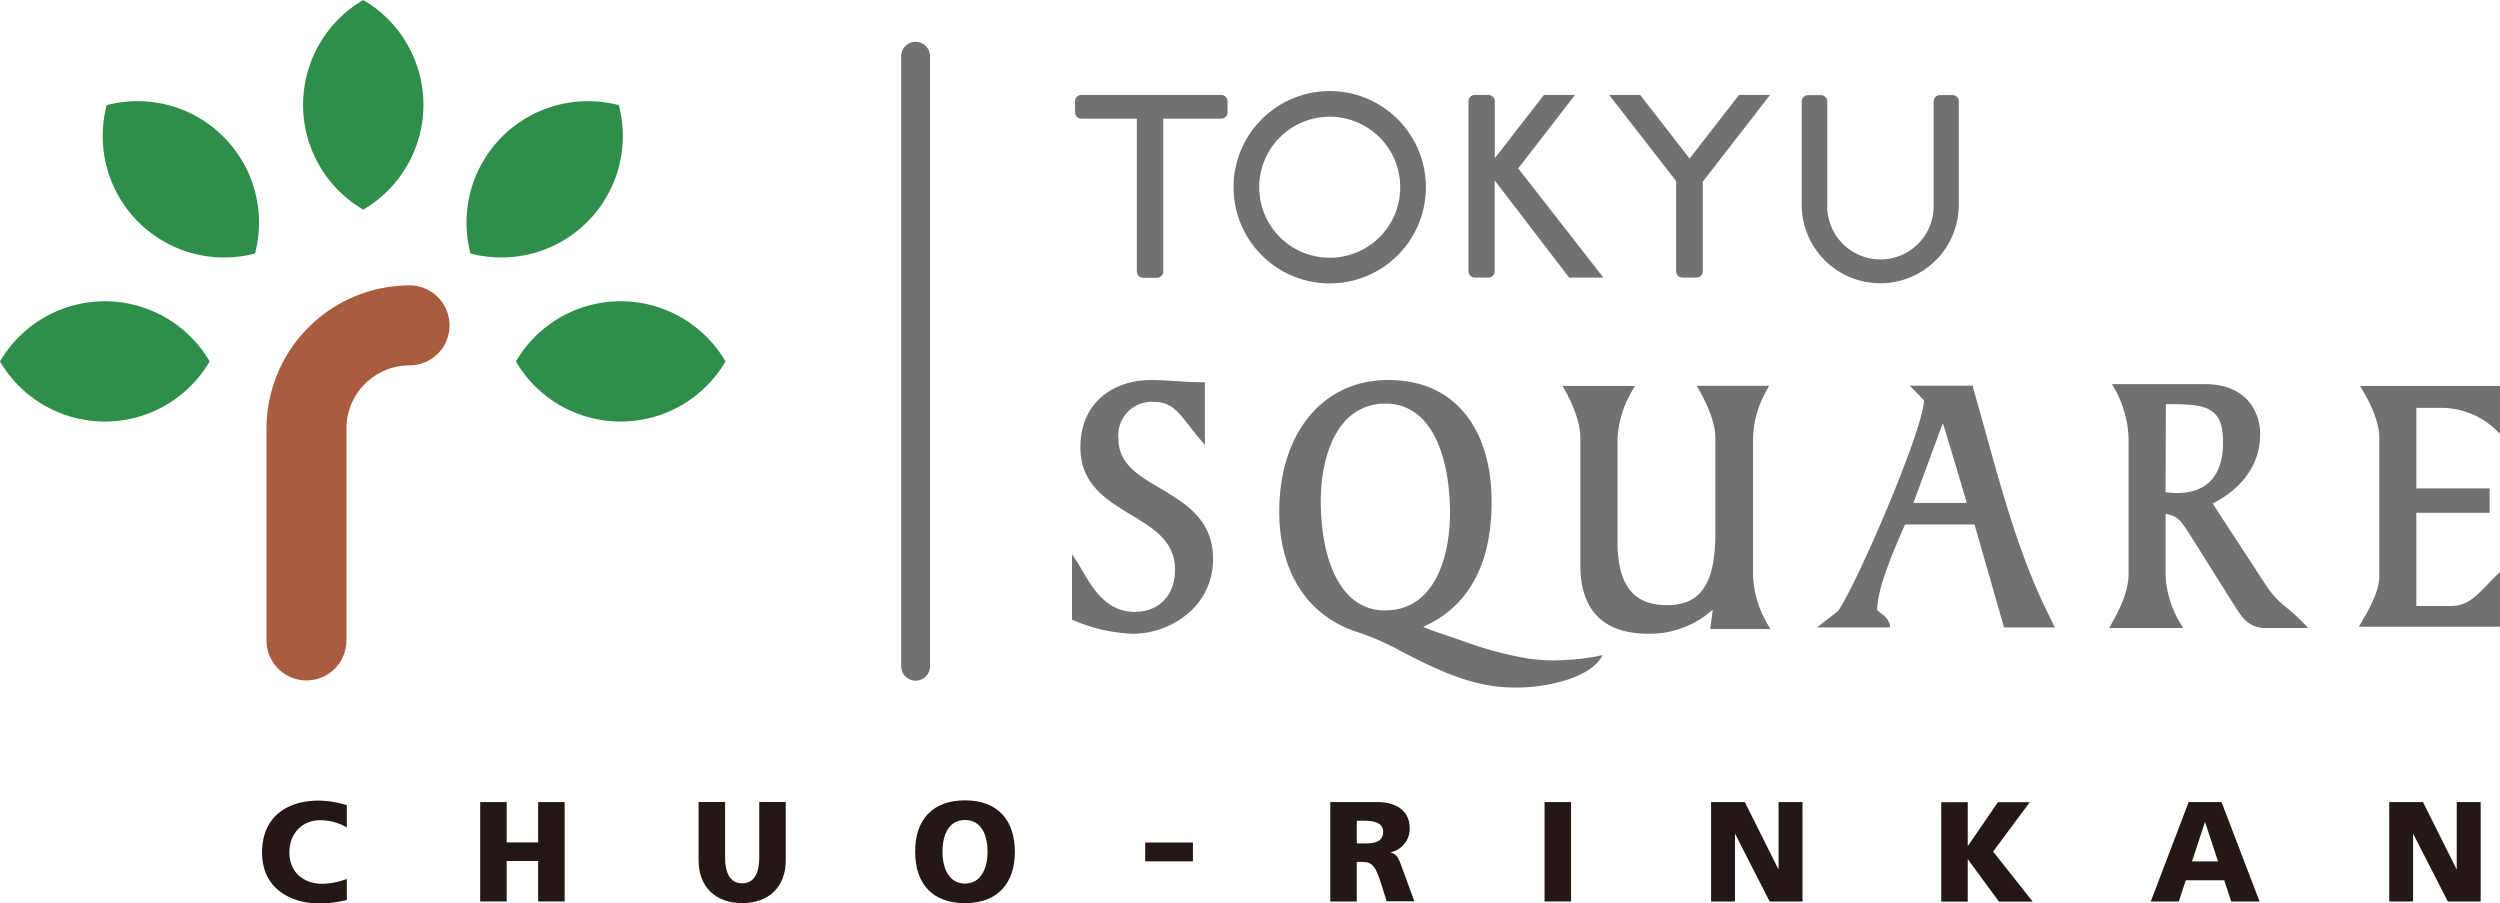
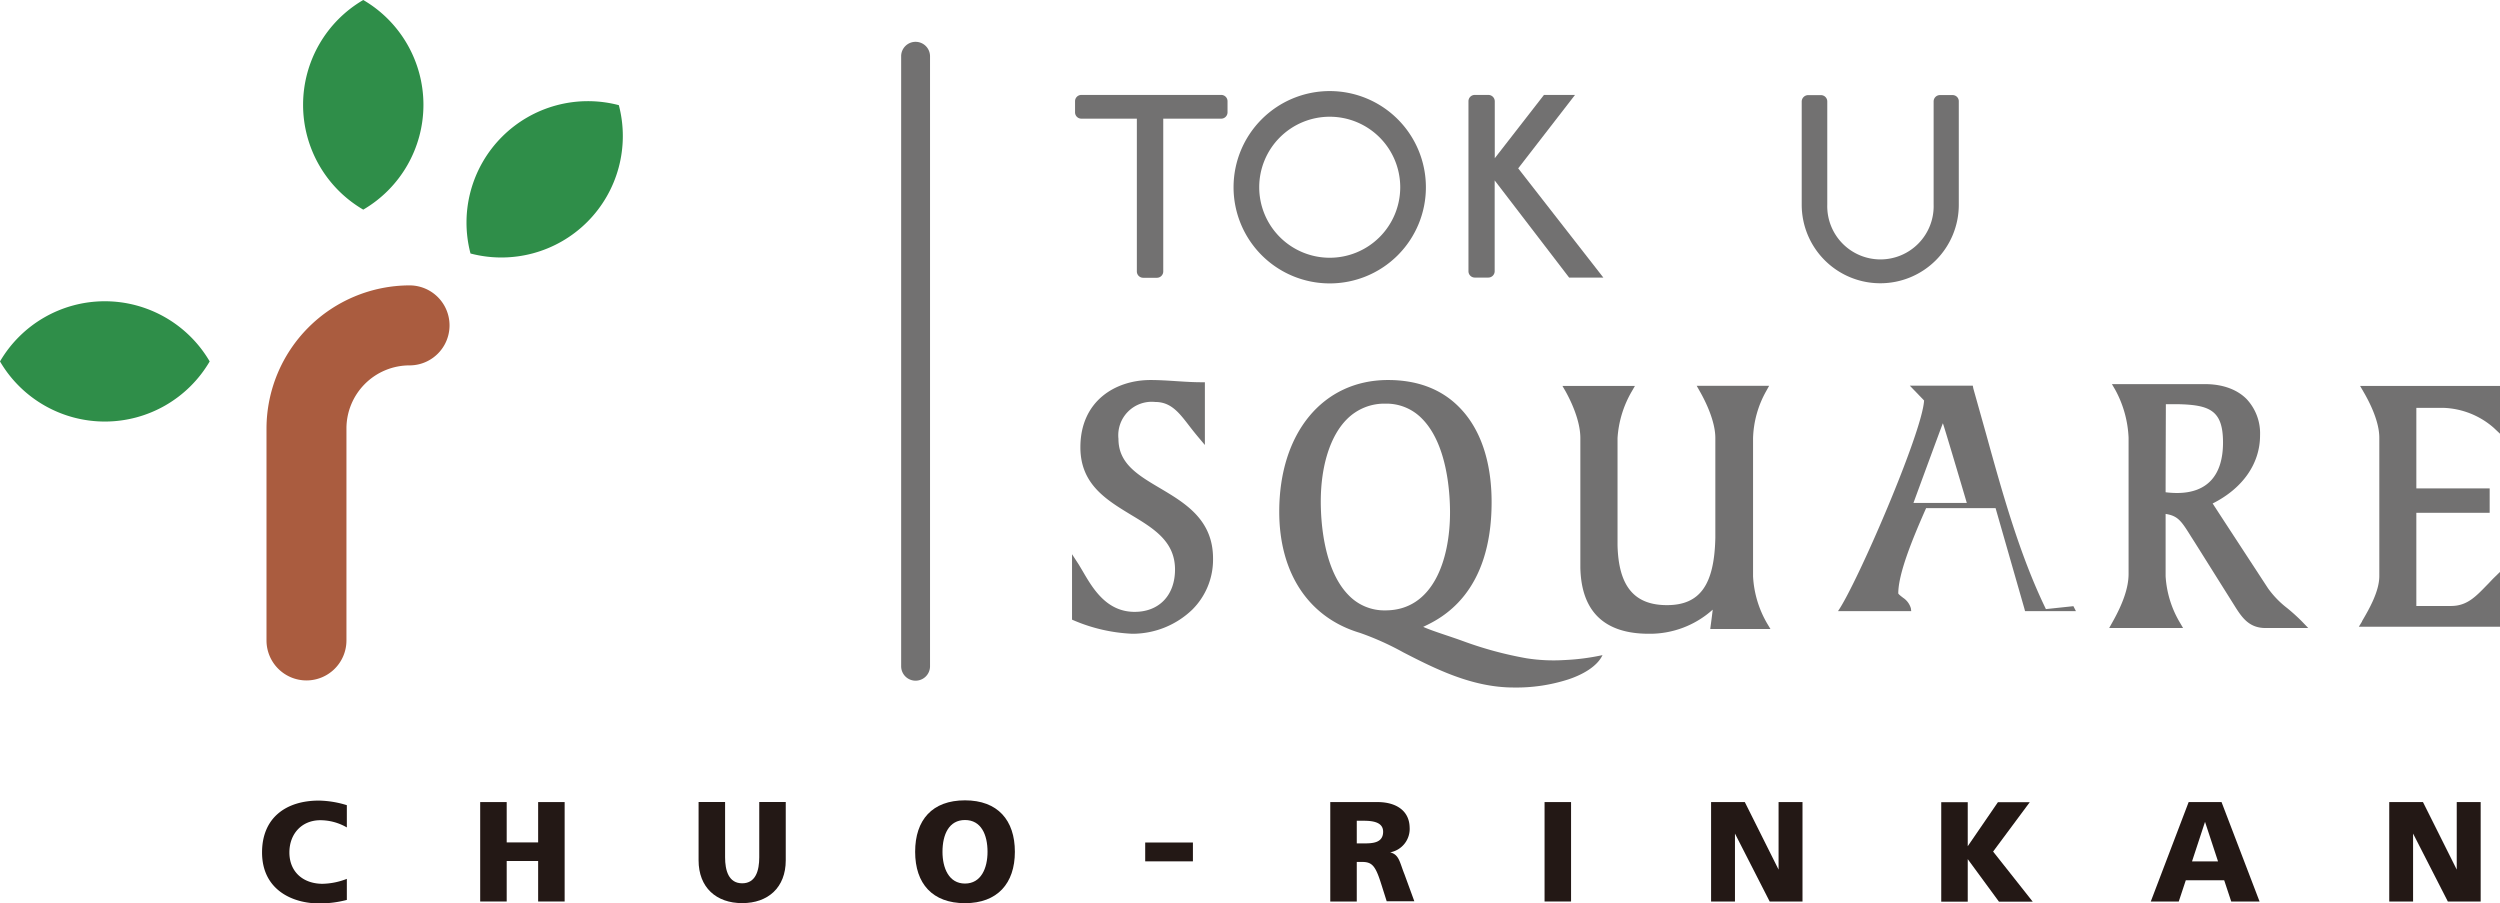
<svg xmlns="http://www.w3.org/2000/svg" viewBox="0 0 505.63 182.72">
  <defs>
    <style>.cls-1{fill:#727171;}.cls-2{fill:#aa5c3f;}.cls-3{fill:#2f8e49;}.cls-4{fill:#231815;}</style>
  </defs>
  <g>
    <g>
      <path class="cls-1" d="M185.18,8.46a2.91,2.91,0,0,0-2.92,2.92V134.75a2.92,2.92,0,1,0,5.84,0V11.38A2.92,2.92,0,0,0,185.18,8.46Z" />
      <path class="cls-1" d="M308.75,133.14a74.75,74.75,0,0,1-12.83-3.47c-1.27-.46-2.51-.88-3.62-1.25-1.67-.56-3.52-1.2-4.46-1.64a1,1,0,0,0,.18-.08c3.38-1.62,13.66-6.54,13.66-25.14,0-8.28-2.28-14.94-6.63-19.28-3.58-3.6-8.41-5.42-14.32-5.42-13.17,0-22,10.7-22,26.63,0,12.49,6,21.44,16.32,24.51a56.44,56.44,0,0,1,8.75,3.93c6.49,3.34,13.94,7.11,22.31,7.12a34.28,34.28,0,0,0,11.15-1.66c2.78-.93,5.77-2.57,6.85-4.89a46,46,0,0,1-7.78,1A35.16,35.16,0,0,1,308.75,133.14Zm-28.54-9.69a10,10,0,0,1-7.38-3c-5.14-5.13-5.7-15-5.7-19,0-7.23,1.92-13.3,5.28-16.66a10.65,10.65,0,0,1,7.8-3.15,10,10,0,0,1,7.36,3c5.14,5.14,5.7,15,5.7,19C293.27,113.21,289.84,123.45,280.21,123.45Z" />
      <path class="cls-1" d="M354.56,116.58v-28a20.59,20.59,0,0,1,2.64-9.45l.61-1.1H343.16l.62,1.1c1.18,2.06,3.15,6.07,3.15,9.45v20.23c-.21,9.52-3.14,13.58-9.78,13.58s-9.79-3.84-10-12.09V88.6a21.38,21.38,0,0,1,2.9-9.47l.62-1.08H316l.63,1.08c.9,1.62,3,5.75,3,9.47v26.21c.19,8.87,4.85,13.37,13.85,13.37a19,19,0,0,0,12.92-4.88c-.1.89-.24,2-.39,3.08l-.11.84h12.18l-.66-1.1A21.06,21.06,0,0,1,354.56,116.58Z" />
-       <path class="cls-1" d="M413.79,123.19c-5.31-10.92-8.77-23.39-12.11-35.46l-2.57-9.15L399,78H386.26l2.89,3c-.36,6.49-13.62,37.16-17.41,42.6l-2.59,2-1.67,1.3h14.81l-.07-.57a3.84,3.84,0,0,0-1.55-2.11c-.32-.24-.91-.69-1-.89,0-4,2.82-10.91,5.63-17.26h14.05l5.82,20.3.14.53h10.29l-.51-1ZM387,101.72s5.85-15.94,5.95-16.11c.13.21,3.84,12.7,4.84,16.11Z" />
+       <path class="cls-1" d="M413.79,123.19c-5.31-10.92-8.77-23.39-12.11-35.46l-2.57-9.15L399,78H386.26l2.89,3c-.36,6.49-13.62,37.16-17.41,42.6h14.81l-.07-.57a3.84,3.84,0,0,0-1.55-2.11c-.32-.24-.91-.69-1-.89,0-4,2.82-10.91,5.63-17.26h14.05l5.82,20.3.14.53h10.29l-.51-1ZM387,101.72s5.85-15.94,5.95-16.11c.13.21,3.84,12.7,4.84,16.11Z" />
      <path class="cls-1" d="M462.6,123a19,19,0,0,1-3.88-4s-9.08-13.89-11.21-17.17c6-3,9.59-8,9.59-13.76a10.13,10.13,0,0,0-2.74-7.38c-1.92-1.93-4.84-3-8.38-3H427.14l.64,1.09a22.16,22.16,0,0,1,2.73,9.76v27.54c0,2.69-1.08,5.91-3.31,9.84l-.61,1.09h14.94l-.64-1.09a20.7,20.7,0,0,1-2.89-9.38V103.94c2.5.4,3.16,1.39,5.19,4.65l.64,1,8.16,13c1.56,2.5,3,4.43,6.25,4.43h8.61l-1.18-1.23A38.57,38.57,0,0,0,462.6,123ZM440.29,99.71a19.42,19.42,0,0,1-2.29-.15c0-3,.05-17.29.05-17.81h2.51c6.38.15,9.05,1.26,9.05,7.74C449.61,96.18,446.39,99.71,440.29,99.71Z" />
      <path class="cls-1" d="M494.2,82.49a16.26,16.26,0,0,1,10.19,4.06l1.24,1.17V78.05h-28.3l.64,1.1c1.49,2.54,3.25,6.24,3.25,9.37v28c0,3.12-2.1,6.74-3.5,9.13l0,.06-.64,1.05h28.58V115.64l-1.26,1.23c-.49.48-.94,1-1.38,1.43-2.39,2.47-4.11,4.26-7.31,4.26h-7V103.72h14.83V98.78H488.71V82.49Z" />
      <path class="cls-1" d="M234.66,98.76c-4.54-2.68-8.45-5-8.45-10a6.77,6.77,0,0,1,7.44-7.46c3.18,0,4.83,2.16,6.93,4.9.58.75,1.19,1.52,1.84,2.29L243.69,90V77.31H243c-1.67,0-3.39-.11-5.06-.22s-3.48-.23-5.25-.23c-7.07,0-14.18,4.21-14.18,13.61,0,7.45,5.21,10.6,10.25,13.66,4.57,2.75,8.89,5.36,8.89,11.05,0,5.2-3.2,8.57-8.17,8.57-5.66,0-8.43-4.68-10.43-8.11l-.88-1.48-1.35-2.07v13.23l.43.19A33.79,33.79,0,0,0,229,128.18a17.46,17.46,0,0,0,12.14-4.88,14.26,14.26,0,0,0,4.2-10.29C245.37,105.1,239.67,101.74,234.66,98.76Z" />
      <path class="cls-1" d="M247,19.2H218.71a1.27,1.27,0,0,0-1.28,1.27v2.21A1.28,1.28,0,0,0,218.71,24h11.22v30.9a1.28,1.28,0,0,0,1.29,1.28H234a1.28,1.28,0,0,0,1.27-1.28V24H247a1.28,1.28,0,0,0,1.27-1.28V20.47A1.27,1.27,0,0,0,247,19.2Z" />
      <path class="cls-1" d="M288.39,37.87a19.45,19.45,0,1,0-19.46,19.45A19.44,19.44,0,0,0,288.39,37.87Zm-33.71,0a14.26,14.26,0,1,1,14.25,14.26A14.26,14.26,0,0,1,254.68,37.87Z" />
      <path class="cls-1" d="M298.27,56.14H301a1.29,1.29,0,0,0,1.3-1.28V36.49l15.06,19.65h6.92L307.06,34.05,318.55,19.2h-6.28L302.32,32V20.47A1.3,1.3,0,0,0,301,19.2h-2.74A1.27,1.27,0,0,0,297,20.47V54.86A1.28,1.28,0,0,0,298.27,56.14Z" />
-       <path class="cls-1" d="M339,54.86a1.28,1.28,0,0,0,1.29,1.28h2.83a1.27,1.27,0,0,0,1.27-1.28V36.75L358,19.2h-6.28l-10,12.87-10-12.87h-6.27L339,36.62Z" />
      <path class="cls-1" d="M380.31,57.29a15.87,15.87,0,0,0,15.86-15.87h0c0-5.74,0-20.9,0-20.9a1.25,1.25,0,0,0-1.23-1.29h-2.59a1.28,1.28,0,0,0-1.27,1.29V41.38a10.76,10.76,0,1,1-21.51,0V20.53a1.28,1.28,0,0,0-1.28-1.29H365.7a1.31,1.31,0,0,0-1.3,1.29V41.42A15.89,15.89,0,0,0,380.31,57.29Z" />
      <path class="cls-2" d="M62,137.62a8.09,8.09,0,0,1-8.1-8.09V86.66A29,29,0,0,1,82.83,57.72a8.09,8.09,0,0,1,0,16.18A12.77,12.77,0,0,0,70.07,86.66v42.87A8.09,8.09,0,0,1,62,137.62Z" />
      <path class="cls-3" d="M73.47,0a24.55,24.55,0,0,0,0,42.4,24.55,24.55,0,0,0,0-42.4Z" />
-       <path class="cls-3" d="M21.58,21.27a24.56,24.56,0,0,0,30,30,24.56,24.56,0,0,0-30-30Z" />
      <path class="cls-3" d="M21.2,60.93A24.57,24.57,0,0,0,0,73.1a24.57,24.57,0,0,0,42.41,0A24.59,24.59,0,0,0,21.2,60.93Z" />
      <path class="cls-3" d="M125.16,21.27a24.56,24.56,0,0,0-30,30,24.56,24.56,0,0,0,30-30Z" />
-       <path class="cls-3" d="M125.54,60.93a24.57,24.57,0,0,0-21.2,12.17,24.56,24.56,0,0,0,42.4,0A24.57,24.57,0,0,0,125.54,60.93Z" />
      <rect class="cls-4" x="312.39" y="162.22" width="5.36" height="20.11" />
      <polygon class="cls-4" points="496.88 162.22 496.88 175.88 490.05 162.22 483.23 162.22 483.23 182.33 488.05 182.33 488.05 168.59 495.08 182.33 501.72 182.33 501.72 162.22 496.88 162.22" />
      <polygon class="cls-4" points="359.72 175.88 352.89 162.22 346.07 162.22 346.07 182.33 350.9 182.33 350.9 168.59 357.92 182.33 364.56 182.33 364.56 162.22 359.72 162.22 359.72 175.88" />
      <path class="cls-4" d="M442.66,162.22,435,182.33h5.66l1.42-4.29h7.77l1.42,4.29H457l-7.69-20.11Zm.68,12,2.63-8,2.63,8Z" />
      <path class="cls-4" d="M195.17,161.87c-6.62,0-10.08,3.95-10.08,10.41s3.52,10.39,10.08,10.39,10.09-4,10.09-10.39S201.8,161.87,195.17,161.87Zm0,16.83c-3.25,0-4.55-3.11-4.55-6.42,0-3.49,1.3-6.43,4.55-6.43s4.56,2.94,4.56,6.43C199.73,175.59,198.43,178.7,195.17,178.7Z" />
      <path class="cls-4" d="M281.16,172.39a4.83,4.83,0,0,0,3.94-5.1c-.1-3.46-2.91-5.07-6.49-5.07h-9.56v20.11h5.36v-8h1.12c2,0,2.68.86,3.78,4.32l1.15,3.63h5.59l-2-5.47C283.08,174.41,283,172.85,281.16,172.39Zm-5.34-1.81h-1.41V166h1.41c2,0,3.92.35,3.92,2.22C279.74,170.52,277.55,170.58,275.82,170.58Z" />
      <polygon class="cls-4" points="108.84 170.38 102.48 170.38 102.48 162.22 97.12 162.22 97.12 182.33 102.48 182.33 102.48 174.14 108.84 174.14 108.84 182.33 114.2 182.33 114.2 162.22 108.84 162.22 108.84 170.38" />
      <polygon class="cls-4" points="410.52 162.25 404.08 162.25 397.98 171.15 397.98 162.25 392.62 162.25 392.62 182.36 397.98 182.36 397.98 173.76 404.29 182.36 411.12 182.36 403.11 172.23 410.52 162.25" />
      <path class="cls-4" d="M53,172.4c0,7.61,6.19,10.32,11.55,10.32a21.67,21.67,0,0,0,5.6-.71v-4.26a14.21,14.21,0,0,1-4.9,1c-3.92,0-6.72-2.39-6.72-6.34,0-3.75,2.48-6.52,6.28-6.52a10.77,10.77,0,0,1,5.34,1.46v-4.5a20.16,20.16,0,0,0-5.62-.93C57.86,161.91,53,165.39,53,172.4Z" />
      <rect class="cls-4" x="231.62" y="170.4" width="9.65" height="3.81" />
      <path class="cls-4" d="M153.56,173.4c0,2.66-.71,5.25-3.45,5.25s-3.46-2.59-3.46-5.25V162.21h-5.36V174c0,5.5,3.58,8.66,8.82,8.66s8.81-3.16,8.81-8.66V162.21h-5.36Z" />
    </g>
  </g>
</svg>